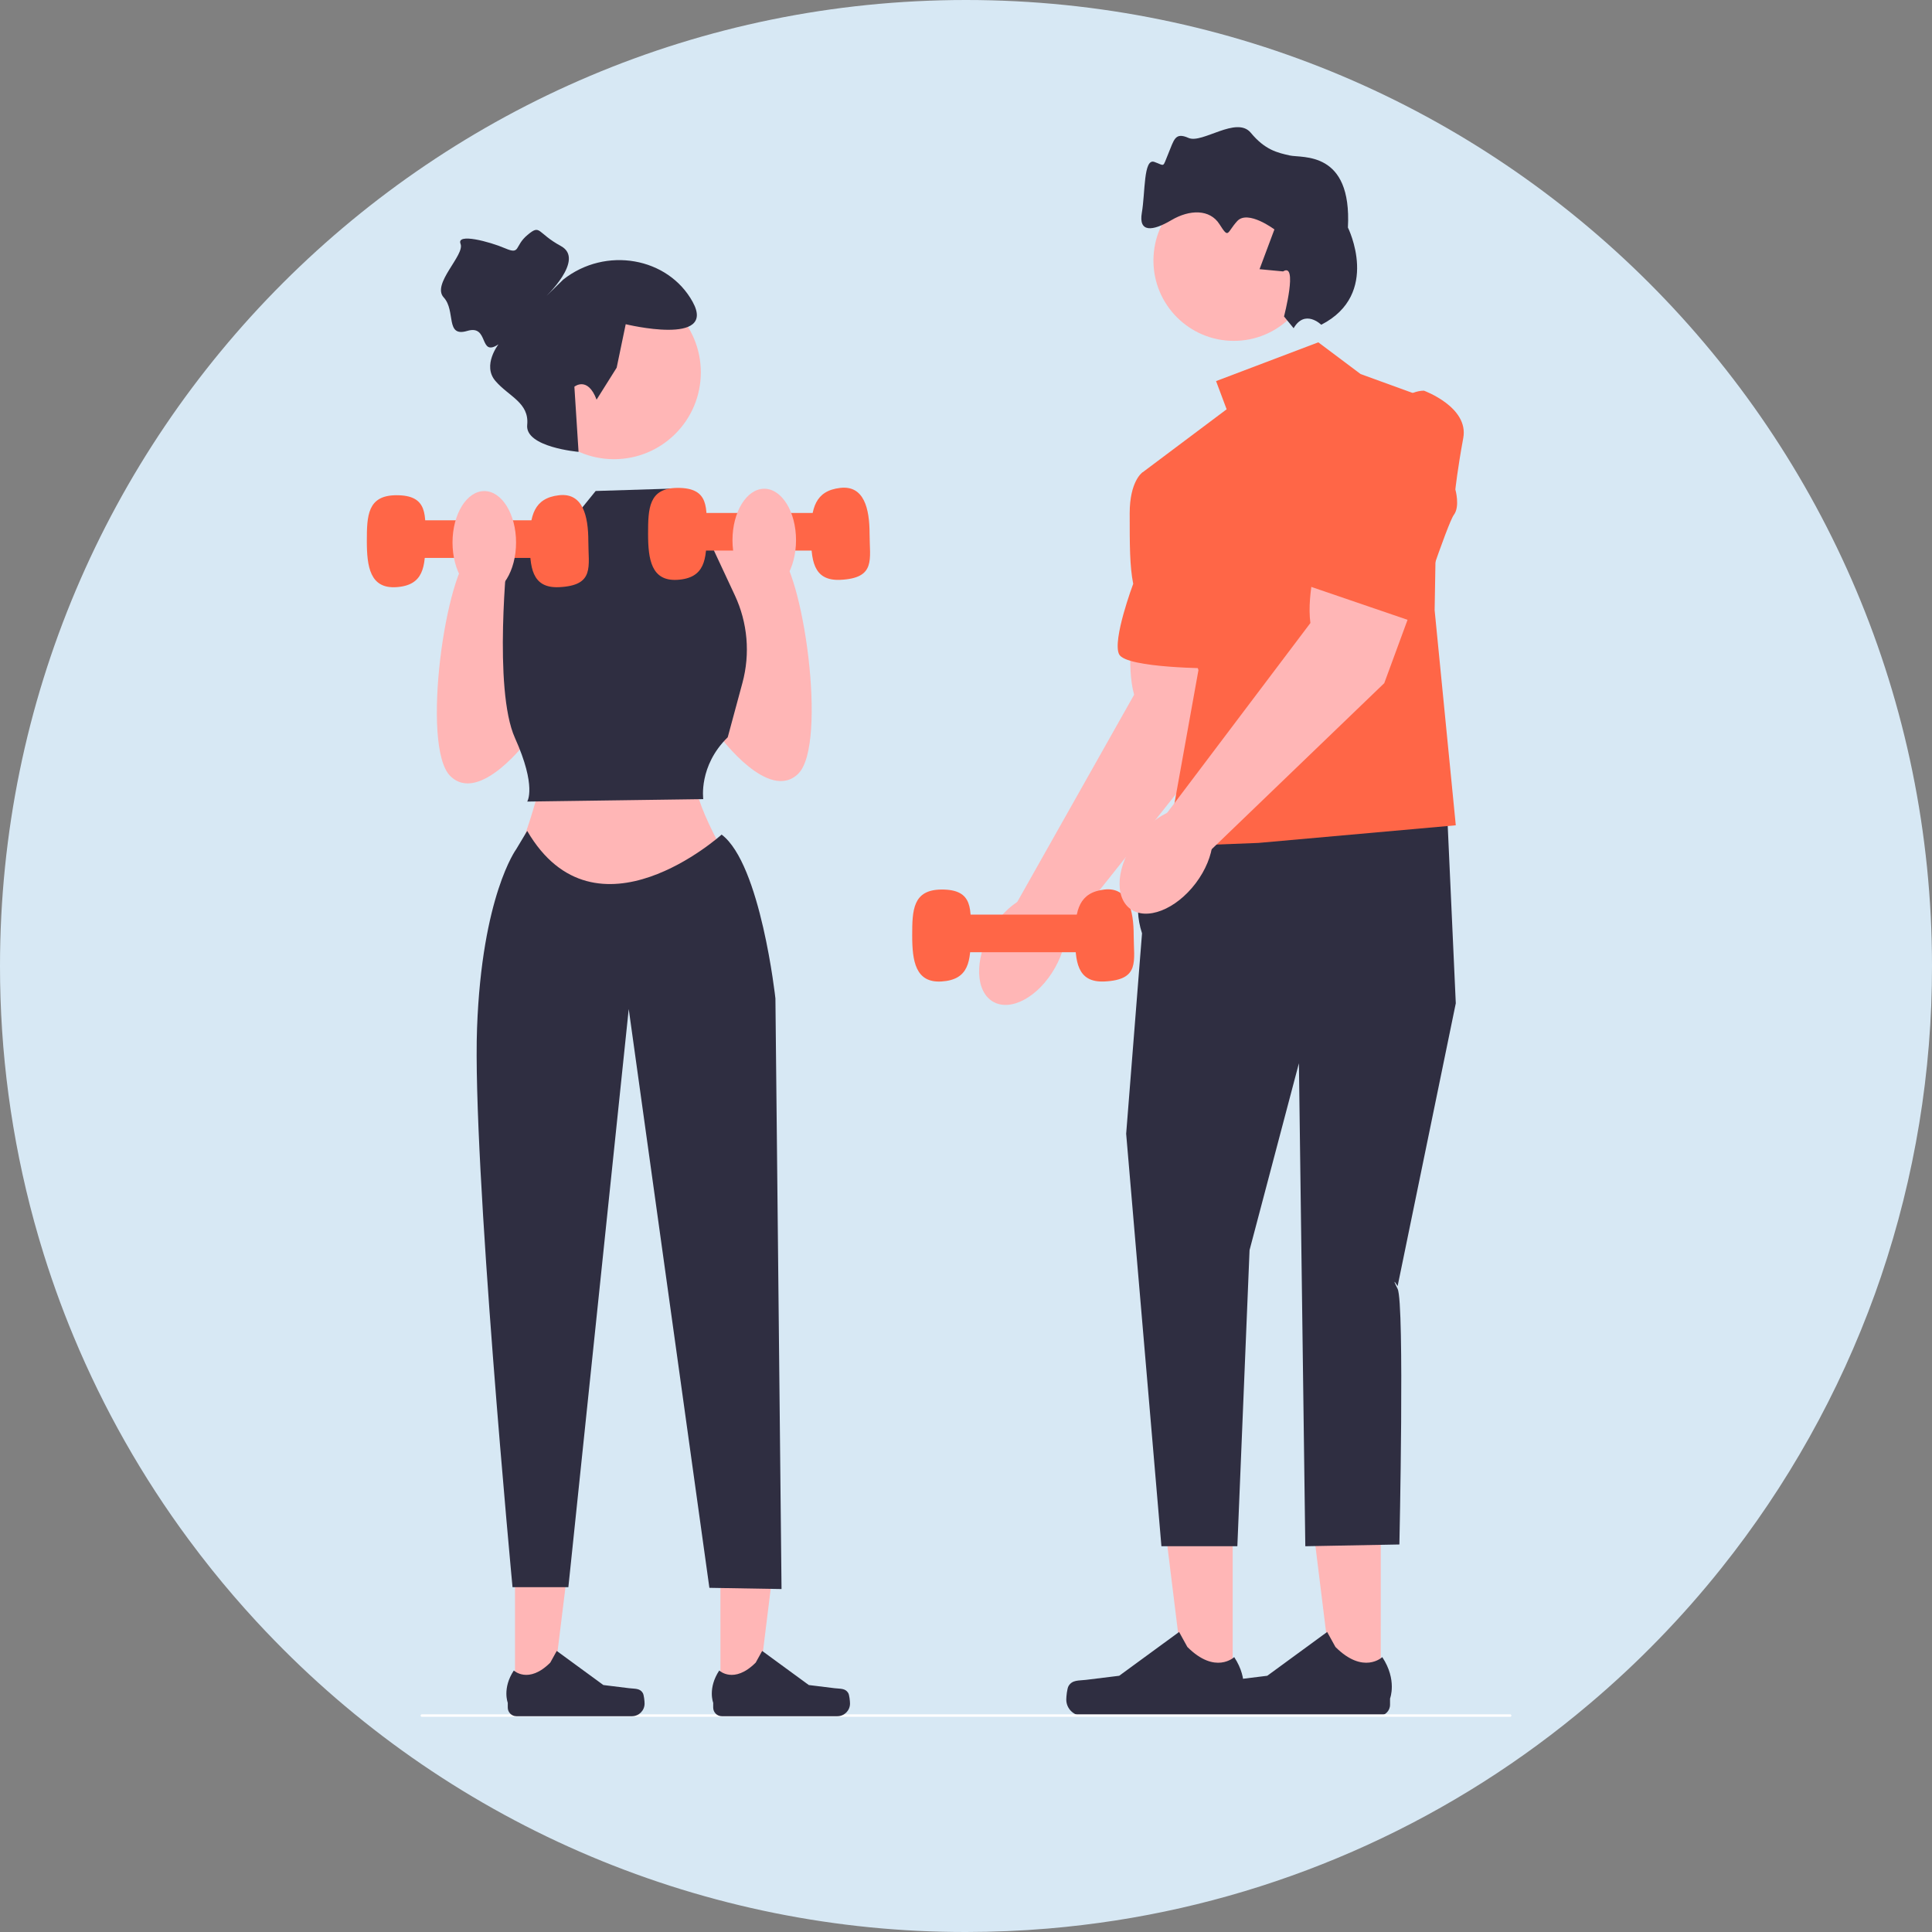
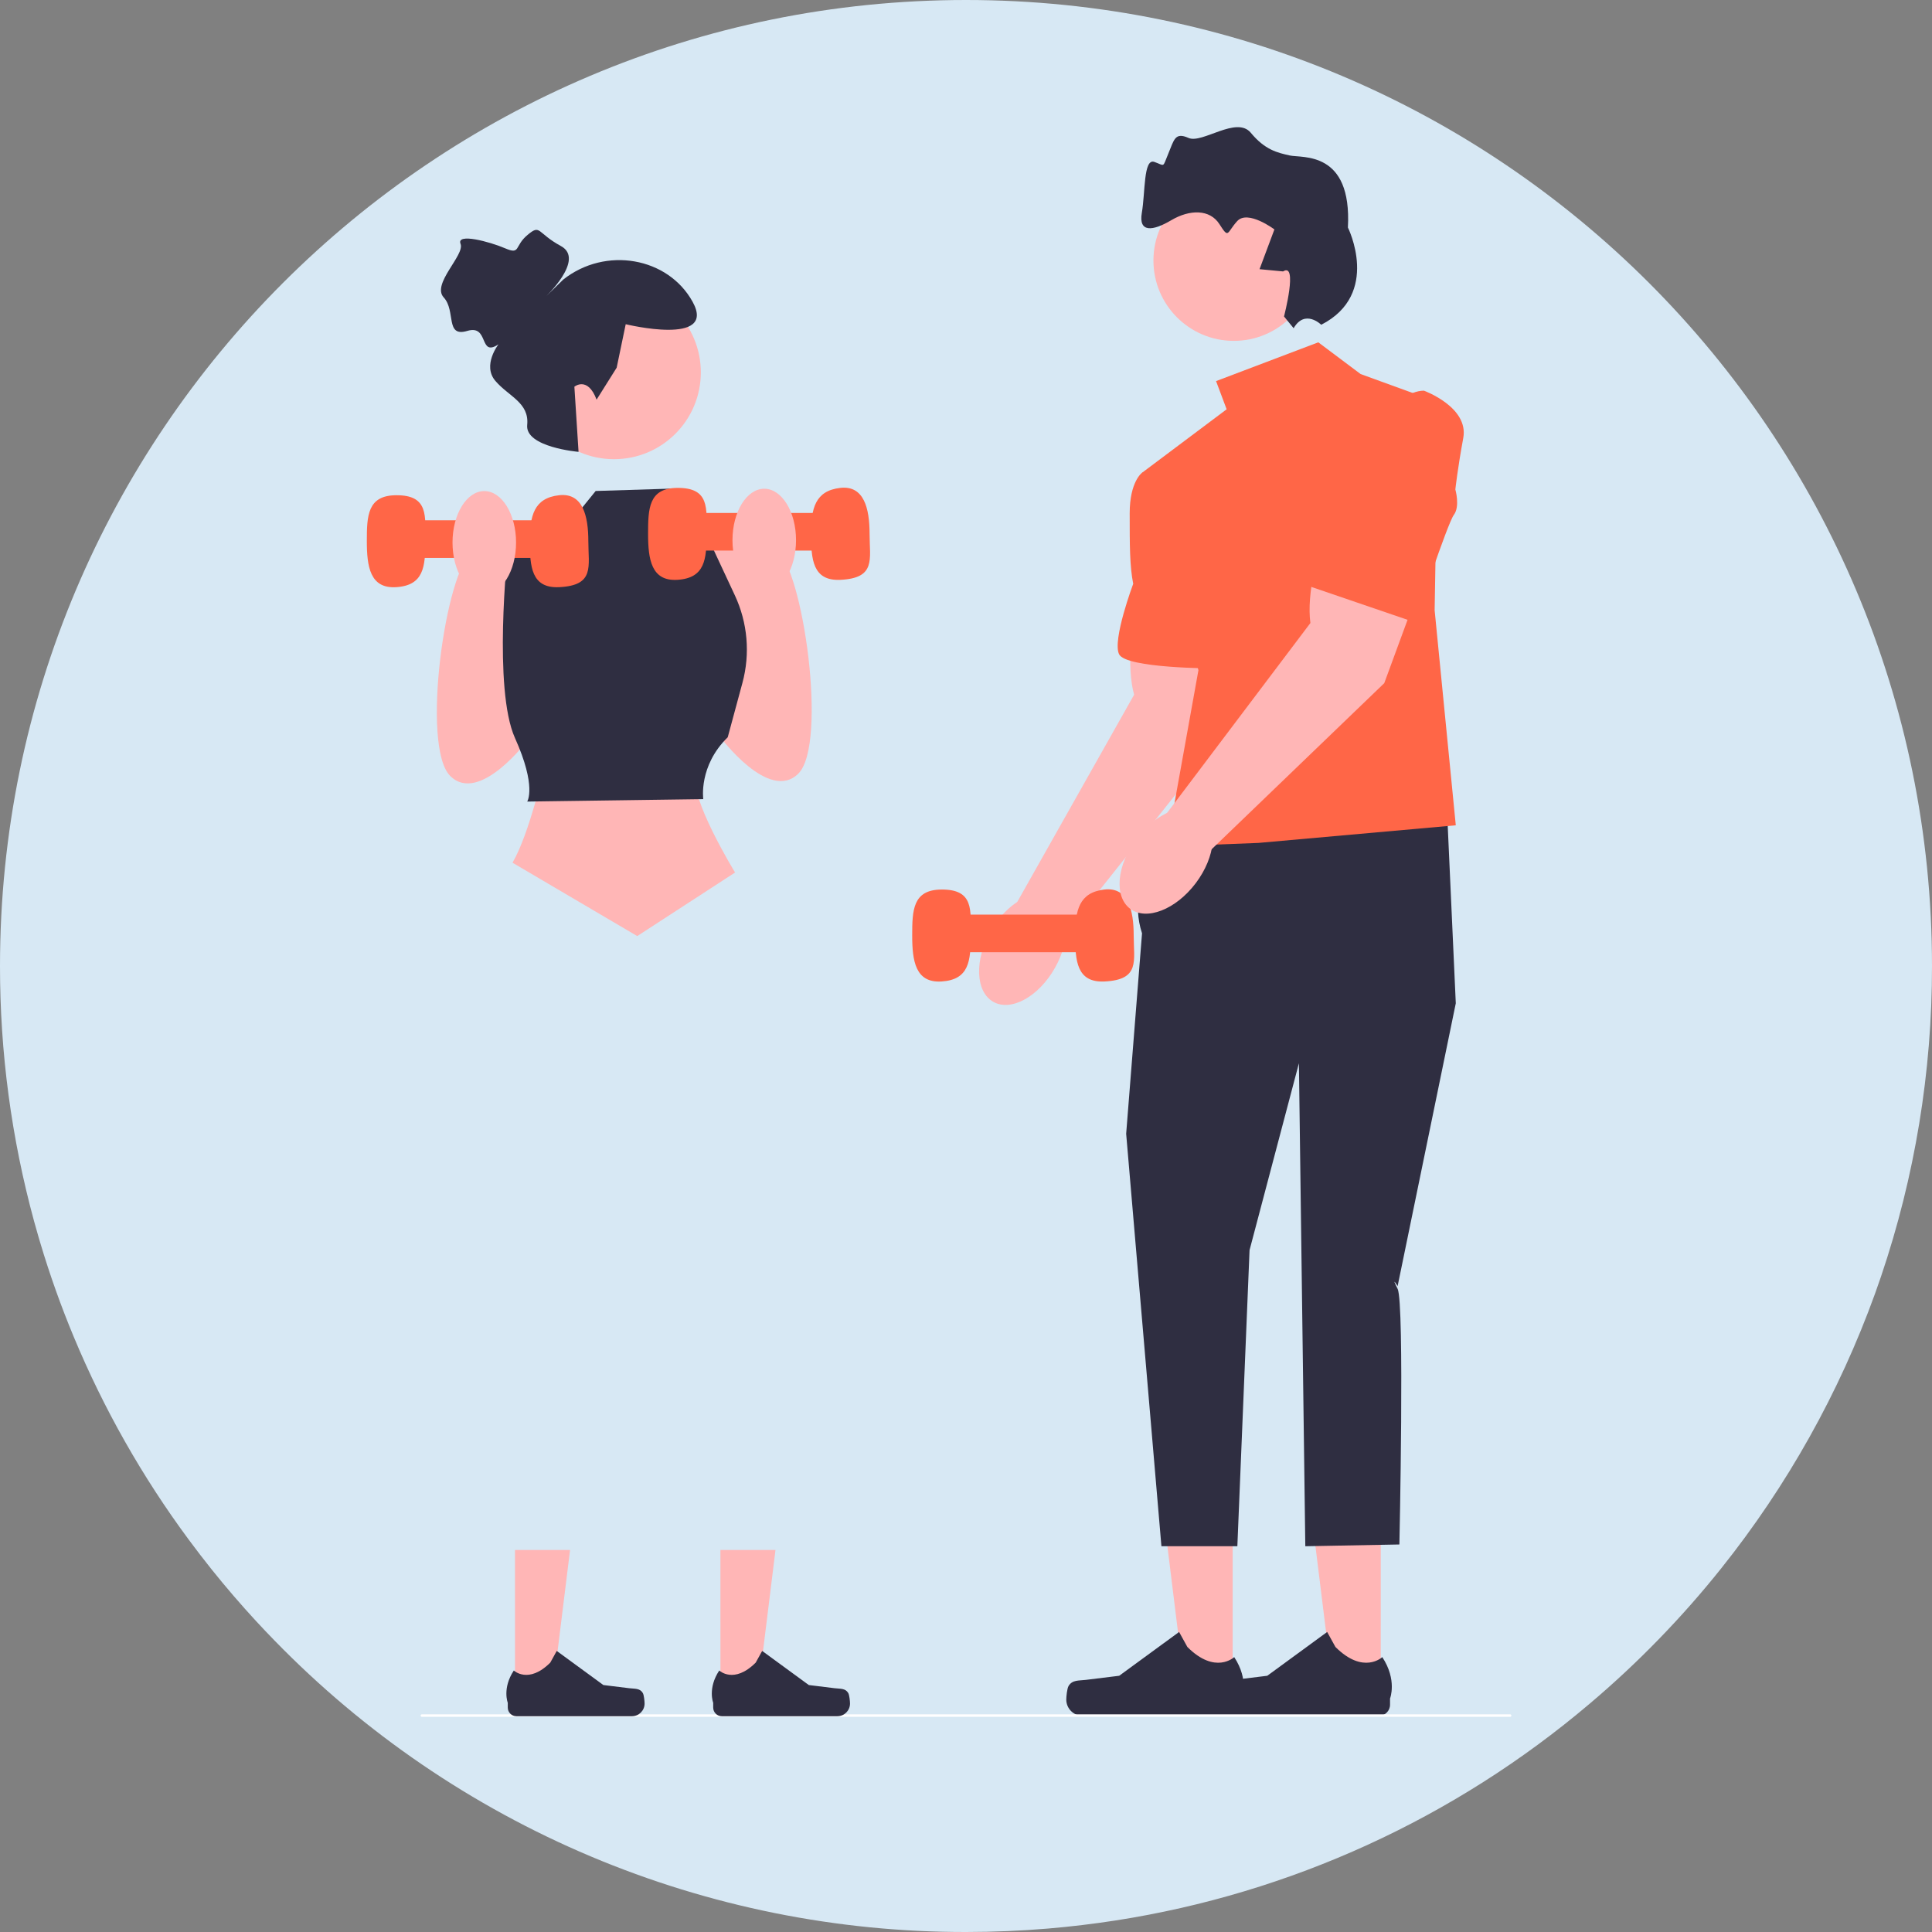
<svg xmlns="http://www.w3.org/2000/svg" width="790" height="790" viewBox="0 0 790 790" fill="none">
  <rect x="0" y="0" width="790" height="790" fill="#808080" stroke="none" />
  <g clip-path="url(#clip0_98_1206)">
    <path d="M790 395C790.049 438.192 783.001 481.1 769.14 522.007C768.345 524.345 767.531 526.674 766.697 528.996C752.018 569.591 730.791 607.508 703.859 641.244C695.819 651.329 687.3 660.998 678.301 670.249C669.303 679.517 659.856 688.332 649.962 696.696C594.771 743.499 527.728 774.153 456.225 785.278H456.213C447.098 786.692 437.893 787.795 428.598 788.586C417.531 789.52 406.332 789.992 395 790C342.303 790.068 290.128 779.558 241.567 759.093C193.006 738.628 149.047 708.623 112.295 670.857C109.712 668.216 107.168 665.536 104.663 662.817C98.423 656.05 92.42 649.074 86.655 641.886C83.418 637.843 80.258 633.737 77.177 629.569C58.197 603.927 42.406 576.073 30.151 546.619C24.925 534.074 20.361 521.264 16.478 508.241C16.198 507.318 15.929 506.395 15.66 505.471C15.076 503.485 14.511 501.486 13.965 499.476C4.669 465.43 -0.028 430.292 0 395C0 176.85 176.85 0 395 0C613.15 0 790 176.85 790 395Z" fill="#D7E8F4" />
    <path d="M504.044 689.86L484.457 689.858L475.14 614.308L504.048 614.31L504.044 689.86Z" fill="#FFB6B6" />
    <path d="M436.937 689.416C436.327 690.443 436.005 693.758 436.005 694.952C436.005 698.624 438.982 701.6 442.653 701.6H503.311C505.816 701.6 507.847 699.57 507.847 697.065V694.54C507.847 694.54 510.847 686.949 504.669 677.594C504.669 677.594 496.991 684.92 485.518 673.446L482.134 667.317L457.643 685.228L444.068 686.899C441.098 687.265 438.465 686.843 436.937 689.416H436.937V689.416Z" fill="#2F2E41" />
    <path d="M564.589 689.86L545.002 689.858L535.684 614.308L564.593 614.31L564.589 689.86Z" fill="#FFB6B6" />
    <path d="M497.482 689.416C496.872 690.443 496.55 693.758 496.55 694.952C496.55 698.624 499.526 701.6 503.198 701.6H563.856C566.361 701.6 568.391 699.57 568.391 697.065V694.54C568.391 694.54 571.392 686.949 565.214 677.594C565.214 677.594 557.536 684.92 546.062 673.446L542.679 667.317L518.188 685.228L504.613 686.899C501.643 687.265 499.01 686.843 497.482 689.416H497.482V689.416Z" fill="#2F2E41" />
    <path d="M463.295 254.034C463.295 254.034 460.458 272.293 463.744 284.076L415.501 369.623L434.268 383.301L496.938 304.45L505.623 265.491L463.295 254.034V254.034Z" fill="#FFB6B6" />
    <path d="M431.388 395.744C438.036 383.955 437.523 371.069 430.241 366.963C422.96 362.857 411.667 369.085 405.019 380.874C398.371 392.663 398.885 405.549 406.166 409.655C413.448 413.761 424.74 407.533 431.388 395.744Z" fill="#FFB6B6" />
    <path d="M482.115 341.07C482.115 341.07 459.051 357.347 466.979 381.643L460.492 463.601L474.908 632.262H505.958L510.946 511.172L531.128 434.771L533.744 632.262L572.212 631.541C572.212 631.541 574.374 532.795 571.491 527.029C568.608 521.263 571.491 525.888 571.491 525.888L595.276 410.247L591.672 330.979L482.115 341.07V341.07Z" fill="#2F2E41" />
    <path d="M539.056 139.975L497.252 155.832L501.576 167.364L466.979 193.312L490.044 274.039L477.07 346.116L514.55 344.674L595.276 337.466L586.627 249.532L588.069 164.481L556.355 152.949L539.056 139.975Z" fill="#FF6647" />
    <path d="M477.791 191.15L466.979 193.312C466.979 193.312 461.934 196.916 461.934 209.89C461.934 222.864 461.934 231.513 463.375 238.721C463.375 238.721 454.726 261.785 457.609 267.552C460.492 273.318 496.531 273.318 496.531 273.318L477.791 191.15V191.15Z" fill="#FF6647" />
    <path d="M537.365 106.524C537.365 124.673 522.653 139.385 504.505 139.385C486.356 139.385 471.644 124.673 471.644 106.524C471.644 88.376 486.356 73.664 504.505 73.664C522.653 73.664 537.365 88.376 537.365 106.524Z" fill="#FFB6B6" />
    <path d="M525.04 129.406C525.04 129.406 530.861 107.041 524.658 110.985L515.031 110.07L521.11 93.811C521.11 93.811 510.228 85.653 505.89 90.421C501.551 95.19 502.591 97.879 498.647 91.676C494.703 85.473 486.463 85.59 478.916 90.054C471.368 94.517 465.47 95.252 466.905 86.97C468.339 78.687 467.535 64.614 472.016 66.21C476.497 67.806 475.268 68.707 477.684 62.923C480.101 57.14 480.406 53.931 485.999 56.405C491.592 58.879 505.647 47.263 511.455 54.291C517.263 61.319 522.337 62.448 527.41 63.578C532.483 64.708 552.866 61.464 551.162 93.034C551.162 93.034 564.767 120.23 540.26 132.795C540.26 132.795 533.609 126.232 528.965 134.209L525.04 129.406H525.04Z" fill="#2F2E41" />
    <path d="M396.924 382.533C396.924 392.915 396.299 400.639 384.962 401.331C374.314 401.98 373 392.915 373 382.533C373 372.151 373.248 363.819 384.962 363.735C398.299 363.639 396.924 372.151 396.924 382.533Z" fill="#FF6647" />
    <path d="M463.571 382.533C463.571 392.915 466.299 400.639 451.609 401.331C440.307 401.862 439.646 392.915 439.646 382.533C439.646 372.151 441.307 364.9 451.609 363.735C461.299 362.639 463.571 372.151 463.571 382.533Z" fill="#FF6647" />
    <path d="M453.318 373.988H386.671V389.368H453.318V373.988Z" fill="#FF6647" />
    <path d="M539.369 224.911C539.369 224.911 534.135 242.633 535.829 254.747L476.664 333.139L493.45 349.185L566.027 279.345L579.803 241.882L539.369 224.911V224.911Z" fill="#FFB6B6" />
    <path d="M488.945 361.136C497.098 350.333 498.299 337.493 491.627 332.457C484.954 327.421 472.936 332.097 464.782 342.899C456.629 353.702 455.428 366.542 462.101 371.578C468.773 376.614 480.792 371.939 488.945 361.136Z" fill="#FFB6B6" />
    <path d="M582.245 159.746C582.245 159.746 600.677 166.432 598.332 179.111C595.987 191.789 595.097 200.148 595.097 200.148C595.097 200.148 597.094 207.073 594.489 210.525C591.884 213.977 578.508 254.451 578.508 254.451L530.401 238.009C530.401 238.009 558.603 159.962 582.245 159.746V159.746Z" fill="#FF6647" />
    <path d="M618 701.5C618 701.776 617.792 702 617.535 702H172.465C172.208 702 172 701.776 172 701.5C172 701.224 172.208 701 172.465 701H617.535C617.792 701 618 701.224 618 701.5Z" fill="white" />
    <path d="M210.59 692.623L225.842 692.621L233.097 633.791L210.587 633.793L210.59 692.623Z" fill="#FFB6B6" />
    <path d="M262.845 692.276C263.32 693.076 263.571 695.658 263.571 696.588C263.571 699.447 261.253 701.764 258.394 701.764H211.16C209.21 701.764 207.629 700.183 207.629 698.233V696.266C207.629 696.266 205.292 690.356 210.103 683.071C210.103 683.071 216.082 688.775 225.016 679.841L227.651 675.068L246.722 689.016L257.293 690.317C259.605 690.602 261.656 690.273 262.845 692.276H262.845H262.845Z" fill="#2F2E41" />
    <path d="M294.59 692.623L309.842 692.621L317.097 633.791L294.587 633.793L294.59 692.623Z" fill="#FFB6B6" />
    <path d="M346.845 692.276C347.32 693.076 347.571 695.658 347.571 696.588C347.571 699.447 345.253 701.764 342.394 701.764H295.16C293.21 701.764 291.629 700.183 291.629 698.233V696.266C291.629 696.266 289.292 690.356 294.103 683.071C294.103 683.071 300.082 688.775 309.016 679.841L311.651 675.068L330.722 689.016L341.293 690.317C343.605 690.602 345.656 690.273 346.845 692.276H346.845H346.845Z" fill="#2F2E41" />
    <path d="M288.463 224.312C288.463 224.312 306.03 216.312 317.246 224.312C328.463 232.312 338.463 304.312 326.463 316.312C314.463 328.312 294.463 301.312 294.463 301.312L288.463 224.312Z" fill="#FFB6B6" />
    <path d="M222.071 225.265C222.071 225.265 204.504 217.265 193.287 225.265C182.071 233.265 172.071 305.265 184.071 317.265C196.071 329.265 216.071 302.265 216.071 302.265L222.071 225.265Z" fill="#FFB6B6" />
    <path d="M222.571 313.765C222.571 313.765 216.571 340.765 209.571 352.765L260.571 382.765L300.571 356.765C300.571 356.765 281.571 325.765 284.571 316.765L222.571 313.765V313.765Z" fill="#FFB6B6" />
    <path d="M275.571 199.765L243.571 200.765L226.571 221.765L207.571 225.765C207.571 225.765 201.571 281.765 210.571 301.765C219.571 321.765 215.571 327.765 215.571 327.765L287.571 326.765C287.571 326.765 285.571 313.182 297.571 301.473L303.589 279.203C306.806 267.295 305.71 254.634 300.494 243.457L287.571 215.765L276.571 211.765L275.571 199.765V199.765Z" fill="#2F2E41" />
-     <path d="M215.571 339.765L211.071 347.265C211.071 347.265 197.071 366.265 195.071 420.265C193.071 474.265 209.571 649.001 209.571 649.001H232.405L257.091 412.591L290.071 649.265L319.571 649.765L317.071 408.265C317.071 408.265 311.071 353.265 295.071 341.265C295.071 341.265 243.571 387.765 215.571 339.765V339.765Z" fill="#2F2E41" />
    <path d="M173.924 221.298C173.924 231.679 173.299 239.404 161.962 240.095C151.314 240.745 150 231.679 150 221.298C150 210.916 150.248 202.584 161.962 202.5C175.299 202.404 173.924 210.916 173.924 221.298Z" fill="#FF6647" />
    <path d="M240.571 221.298C240.571 231.679 243.299 239.404 228.609 240.095C217.307 240.627 216.646 231.679 216.646 221.298C216.646 210.916 218.307 203.665 228.609 202.5C238.299 201.404 240.571 210.916 240.571 221.298Z" fill="#FF6647" />
    <path d="M230.318 212.753H163.671V228.133H230.318V212.753Z" fill="#FF6647" />
    <path d="M288.924 218.298C288.924 228.679 288.299 236.404 276.962 237.095C266.314 237.745 265 228.679 265 218.298C265 207.916 265.248 199.584 276.962 199.5C290.299 199.404 288.924 207.916 288.924 218.298Z" fill="#FF6647" />
    <path d="M355.571 218.298C355.571 228.679 358.299 236.404 343.609 237.095C332.307 237.627 331.646 228.679 331.646 218.298C331.646 207.916 333.307 200.665 343.609 199.5C353.299 198.404 355.571 207.916 355.571 218.298Z" fill="#FF6647" />
    <path d="M345.318 209.753H278.671V225.133H345.318V209.753Z" fill="#FF6647" />
    <path d="M312.506 241.918C319.681 241.918 325.498 232.5 325.498 220.883C325.498 209.265 319.681 199.847 312.506 199.847C305.33 199.847 299.513 209.265 299.513 220.883C299.513 232.5 305.33 241.918 312.506 241.918Z" fill="#FFB6B6" />
    <path d="M251.071 187.765C270.677 187.765 286.571 171.871 286.571 152.265C286.571 132.659 270.677 116.765 251.071 116.765C231.465 116.765 215.571 132.659 215.571 152.265C215.571 171.871 231.465 187.765 251.071 187.765Z" fill="#FFB6B6" />
    <path d="M243.943 163.42L252.157 150.348L255.856 132.572C255.856 132.572 293.273 141.698 283.235 123.445C273.196 105.193 247.643 100.63 230.303 114.319L222.829 121.62C222.829 121.62 239.429 106.106 229.39 100.63C219.351 95.154 221.177 91.504 215.701 96.067C210.225 100.63 212.963 104.28 206.575 101.543C200.186 98.805 186.497 95.154 188.322 99.717C190.147 104.28 176.379 116.145 181.438 121.62C186.497 127.096 181.934 138.047 191.06 135.31C200.186 132.572 195.623 146.261 203.837 140.785C203.837 140.785 197.095 149.376 202.571 155.765C208.047 162.153 216.483 164.639 215.571 173.765C214.658 182.891 236.571 184.765 236.571 184.765L234.866 158.125C234.866 158.125 240.293 153.675 243.943 163.42V163.42Z" fill="#2F2E41" />
    <path d="M211.02 221.835C211.02 233.453 205.203 242.871 198.028 242.871C190.852 242.871 185.035 233.453 185.035 221.835C185.035 210.218 190.852 200.8 198.028 200.8C205.203 200.8 211.02 210.218 211.02 221.835Z" fill="#FFB6B6" />
  </g>
  <defs>
    <clipPath id="clip0_98_1206">
      <rect width="790" height="790" fill="white" />
    </clipPath>
  </defs>
</svg>